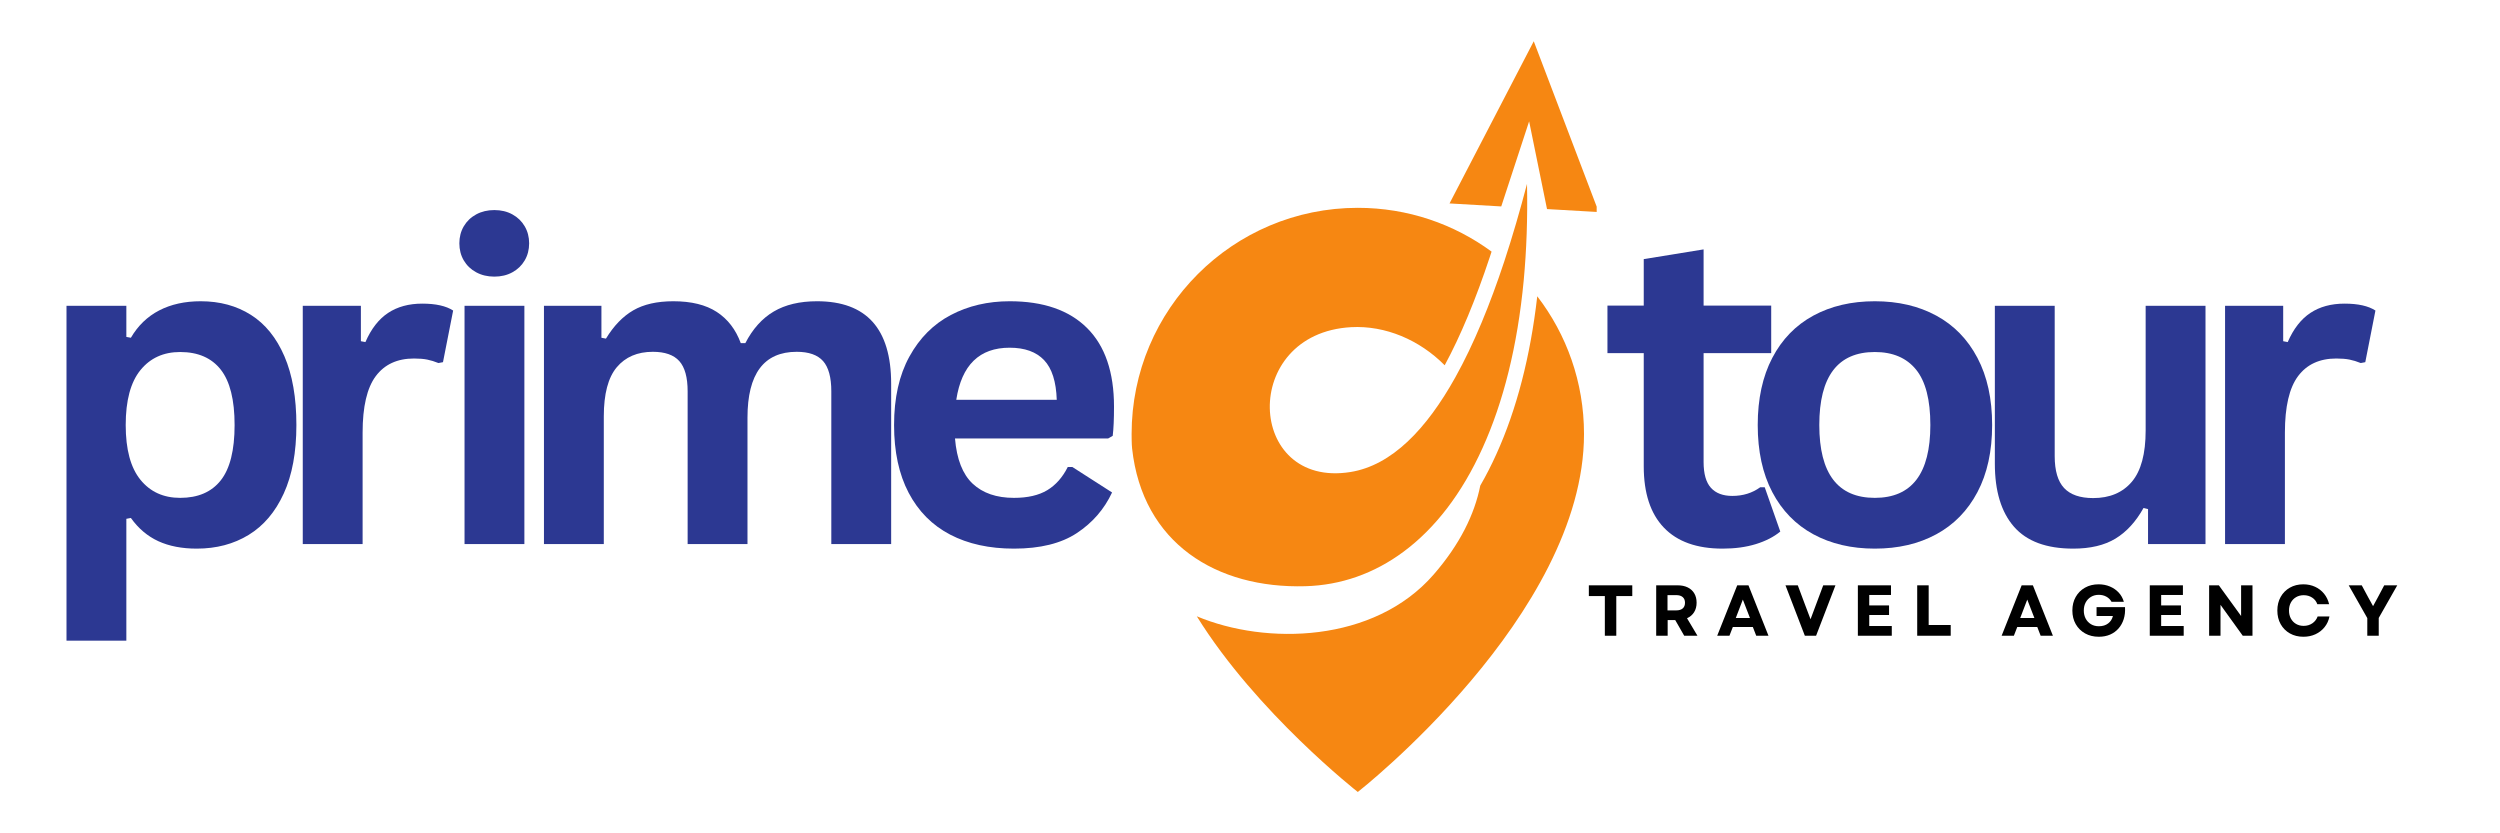
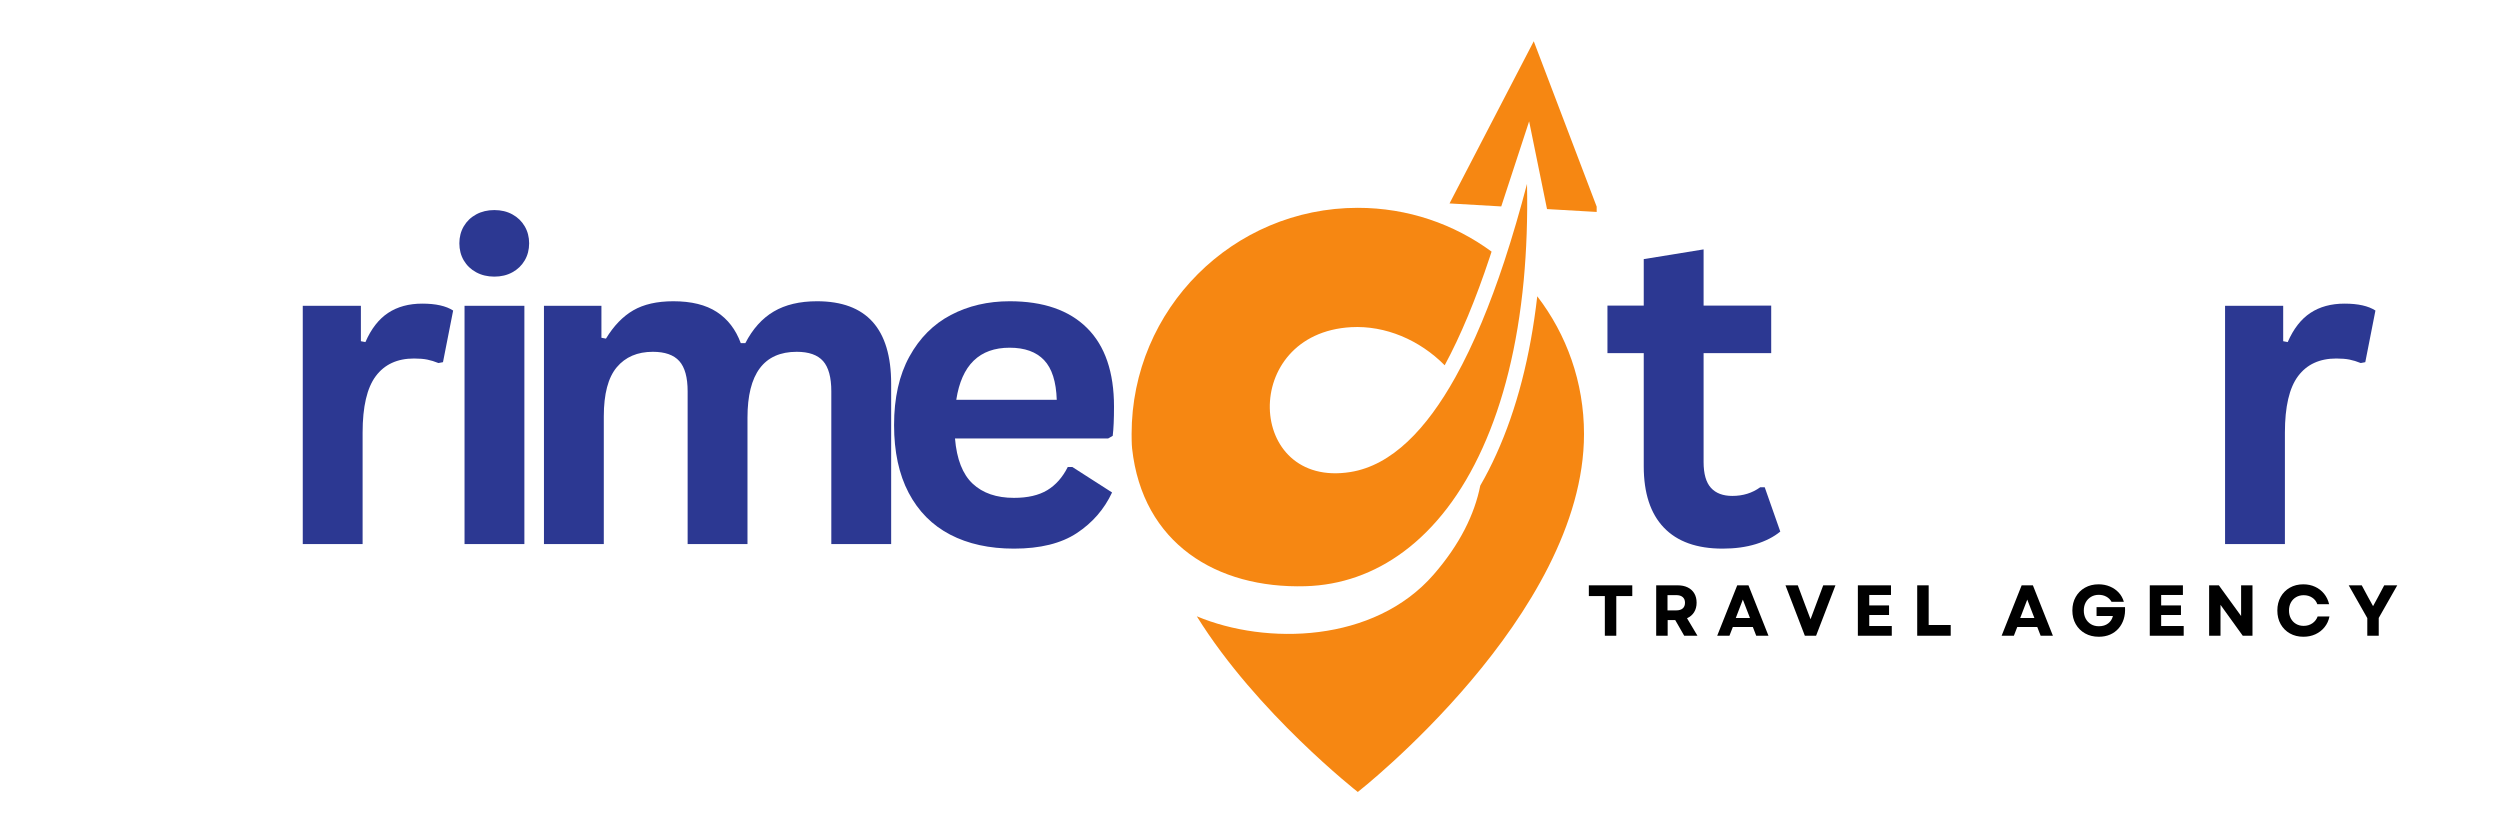
<svg xmlns="http://www.w3.org/2000/svg" width="3240" zoomAndPan="magnify" viewBox="0 0 2430 810" height="1080" preserveAspectRatio="xMidYMid meet" version="1.0">
  <defs>
    <g />
    <clipPath id="af7a93f556">
      <path d="M 1099.844 178 L 1485 178 L 1485 570 L 1099.844 570 Z M 1099.844 178 " clip-rule="nonzero" />
    </clipPath>
    <clipPath id="da61a3e580">
      <path d="M 1408 40.109 L 1551.973 40.109 L 1551.973 207 L 1408 207 Z M 1408 40.109 " clip-rule="nonzero" />
    </clipPath>
  </defs>
  <g fill="#2c3892" fill-opacity="1">
    <g transform="translate(31.248, 528.862)">
      <g>
-         <path d="M 33.391 93.875 L 33.391 -231.641 L 91.562 -231.641 L 91.562 -201.391 L 95.969 -200.562 C 102.832 -212.32 112.004 -221.176 123.484 -227.125 C 134.961 -233.07 148.406 -236.047 163.812 -236.047 C 182.426 -236.047 198.695 -231.633 212.625 -222.812 C 226.562 -214 237.414 -200.594 245.188 -182.594 C 252.957 -164.602 256.844 -142.312 256.844 -115.719 C 256.844 -89.25 252.742 -67.055 244.547 -49.141 C 236.359 -31.223 224.984 -17.816 210.422 -8.922 C 195.867 -0.035 179.07 4.406 160.031 4.406 C 145.602 4.406 133.141 1.992 122.641 -2.828 C 112.141 -7.66 103.25 -15.188 95.969 -25.406 L 91.562 -24.578 L 91.562 93.875 Z M 143.859 -44.938 C 161.211 -44.938 174.367 -50.609 183.328 -61.953 C 192.297 -73.297 196.781 -91.219 196.781 -115.719 C 196.781 -140.219 192.297 -158.172 183.328 -169.578 C 174.367 -180.992 161.211 -186.703 143.859 -186.703 C 127.617 -186.703 114.738 -180.82 105.219 -169.062 C 95.695 -157.301 90.938 -139.52 90.938 -115.719 C 90.938 -92.051 95.695 -74.336 105.219 -62.578 C 114.738 -50.816 127.617 -44.938 143.859 -44.938 Z M 143.859 -44.938 " />
-       </g>
+         </g>
    </g>
  </g>
  <g fill="#2c3892" fill-opacity="1">
    <g transform="translate(260.893, 528.862)">
      <g>
        <path d="M 33.391 0 L 33.391 -231.641 L 89.891 -231.641 L 89.891 -197.203 L 94.297 -196.359 C 99.891 -209.234 107.238 -218.68 116.344 -224.703 C 125.445 -230.723 136.508 -233.734 149.531 -233.734 C 162.688 -233.734 172.695 -231.492 179.562 -227.016 L 169.688 -176.828 L 165.281 -175.984 C 161.5 -177.523 157.859 -178.645 154.359 -179.344 C 150.859 -180.039 146.586 -180.391 141.547 -180.391 C 125.305 -180.391 112.914 -174.688 104.375 -163.281 C 95.832 -151.875 91.562 -133.566 91.562 -108.359 L 91.562 0 Z M 33.391 0 " />
      </g>
    </g>
  </g>
  <path fill="#f68712" d="M 1454.477 441.41 C 1449.617 452.18 1444.398 462.379 1438.82 472.02 C 1433.363 499.609 1419.148 529.004 1393.441 558.527 C 1335.555 624.996 1230.629 627.285 1163.281 599.039 C 1221.508 692.898 1319.785 769.805 1319.785 769.805 C 1319.785 769.805 1539.656 597.754 1539.656 421.84 C 1539.656 371.453 1522.711 325.039 1494.211 287.984 C 1487.531 346.395 1474.188 397.949 1454.477 441.41 Z M 1454.477 441.41 " fill-opacity="1" fill-rule="nonzero" />
  <g clip-path="url(#af7a93f556)">
    <path fill="#f68712" d="M 1268.734 569.801 C 1303.32 568.863 1335.652 557.48 1364.199 536.301 C 1379.492 524.98 1393.695 510.859 1406.59 494.004 C 1419.48 477.145 1431.059 457.566 1441.09 435.336 C 1461.094 391.223 1474.996 336.672 1481.062 272.418 C 1483.789 243.188 1484.93 211.938 1484.258 178.73 C 1477.562 204.293 1470.184 229.754 1462.105 254.27 C 1448.434 295.59 1432.668 334.348 1414.555 366.812 C 1386.531 417.117 1352.855 452.348 1312.621 458.812 C 1211.152 475.078 1204.887 324.074 1313.289 318.012 C 1346.449 316.172 1379.832 330.379 1404.238 355.051 C 1419.676 326.5 1434.43 291.078 1448.148 249.648 C 1448.699 247.965 1449.262 246.27 1449.812 244.559 C 1413.387 217.801 1368.438 202.008 1319.785 202.008 C 1198.352 202.008 1099.926 300.434 1099.926 421.84 C 1099.926 423.422 1099.926 431.582 1100.395 435.879 C 1110.535 528.316 1182.695 572.227 1268.734 569.801 Z M 1268.734 569.801 " fill-opacity="1" fill-rule="nonzero" />
  </g>
  <g clip-path="url(#da61a3e580)">
    <path fill="#f68712" d="M 1486.312 117.941 L 1503.699 203.219 L 1553.973 206.125 L 1490.812 40.109 L 1408.945 197.742 L 1459.219 200.648 Z M 1486.312 117.941 " fill-opacity="1" fill-rule="nonzero" />
  </g>
  <g fill="#2c3892" fill-opacity="1">
    <g transform="translate(1555.501, 528.862)">
      <g>
        <path d="M 159.812 -55.234 L 174.938 -12.188 C 168.633 -7 160.723 -2.938 151.203 0 C 141.68 2.938 130.898 4.406 118.859 4.406 C 93.797 4.406 74.754 -2.414 61.734 -16.062 C 48.723 -29.719 42.219 -49.566 42.219 -75.609 L 42.219 -185.641 L 6.938 -185.641 L 6.938 -231.844 L 42.219 -231.844 L 42.219 -277 L 100.391 -286.453 L 100.391 -231.844 L 166.109 -231.844 L 166.109 -185.641 L 100.391 -185.641 L 100.391 -79.797 C 100.391 -68.316 102.766 -59.953 107.516 -54.703 C 112.273 -49.453 119.207 -46.828 128.312 -46.828 C 138.676 -46.828 147.707 -49.629 155.406 -55.234 Z M 159.812 -55.234 " />
      </g>
    </g>
  </g>
  <g fill="#2c3892" fill-opacity="1">
    <g transform="translate(1687.714, 528.862)">
      <g>
-         <path d="M 134.609 4.406 C 111.93 4.406 92.016 -0.242 74.859 -9.547 C 57.711 -18.859 44.414 -32.508 34.969 -50.5 C 25.52 -68.5 20.797 -90.238 20.797 -115.719 C 20.797 -141.195 25.52 -162.961 34.969 -181.016 C 44.414 -199.078 57.711 -212.766 74.859 -222.078 C 92.016 -231.391 111.93 -236.047 134.609 -236.047 C 157.297 -236.047 177.211 -231.391 194.359 -222.078 C 211.516 -212.766 224.848 -199.078 234.359 -181.016 C 243.879 -162.961 248.641 -141.195 248.641 -115.719 C 248.641 -90.238 243.879 -68.5 234.359 -50.5 C 224.848 -32.508 211.516 -18.859 194.359 -9.547 C 177.211 -0.242 157.297 4.406 134.609 4.406 Z M 134.609 -44.938 C 170.598 -44.938 188.594 -68.531 188.594 -115.719 C 188.594 -140.219 183.969 -158.172 174.719 -169.578 C 165.477 -180.992 152.109 -186.703 134.609 -186.703 C 98.629 -186.703 80.641 -163.039 80.641 -115.719 C 80.641 -68.531 98.629 -44.938 134.609 -44.938 Z M 134.609 -44.938 " />
-       </g>
+         </g>
    </g>
  </g>
  <g fill="#2c3892" fill-opacity="1">
    <g transform="translate(1909.169, 528.862)">
      <g>
-         <path d="M 106.047 4.406 C 80.004 4.406 60.789 -2.695 48.406 -16.906 C 36.02 -31.113 29.828 -51.52 29.828 -78.125 L 29.828 -231.641 L 88 -231.641 L 88 -85.469 C 88 -71.332 91.039 -61.008 97.125 -54.5 C 103.219 -47.988 112.633 -44.734 125.375 -44.734 C 141.477 -44.734 154.008 -50.016 162.969 -60.578 C 171.926 -71.148 176.406 -87.781 176.406 -110.469 L 176.406 -231.641 L 234.578 -231.641 L 234.578 0 L 178.719 0 L 178.719 -34.016 L 174.312 -35.078 C 166.883 -21.773 157.816 -11.867 147.109 -5.359 C 136.398 1.148 122.711 4.406 106.047 4.406 Z M 106.047 4.406 " />
-       </g>
+         </g>
    </g>
  </g>
  <g fill="#2c3892" fill-opacity="1">
    <g transform="translate(2129.365, 528.862)">
      <g>
        <path d="M 33.391 0 L 33.391 -231.641 L 89.891 -231.641 L 89.891 -197.203 L 94.297 -196.359 C 99.891 -209.234 107.238 -218.68 116.344 -224.703 C 125.445 -230.723 136.508 -233.734 149.531 -233.734 C 162.688 -233.734 172.695 -231.492 179.562 -227.016 L 169.688 -176.828 L 165.281 -175.984 C 161.5 -177.523 157.859 -178.645 154.359 -179.344 C 150.859 -180.039 146.586 -180.391 141.547 -180.391 C 125.305 -180.391 112.914 -174.688 104.375 -163.281 C 95.832 -151.875 91.562 -133.566 91.562 -108.359 L 91.562 0 Z M 33.391 0 " />
      </g>
    </g>
  </g>
  <g fill="#000000" fill-opacity="1">
    <g transform="translate(1542.267, 617.94)">
      <g>
        <path d="M 17.641 0 L 17.641 -38.562 L 2.094 -38.562 L 2.094 -49 L 44.312 -49 L 44.312 -38.562 L 28.766 -38.562 L 28.766 0 Z M 17.641 0 " />
      </g>
    </g>
  </g>
  <g fill="#000000" fill-opacity="1">
    <g transform="translate(1603.944, 617.94)">
      <g>
        <path d="M 5.875 0 L 5.875 -49 L 26.812 -49 C 30.539 -49 33.781 -48.32 36.531 -46.969 C 39.289 -45.613 41.414 -43.676 42.906 -41.156 C 44.406 -38.633 45.156 -35.625 45.156 -32.125 C 45.156 -28.531 44.336 -25.438 42.703 -22.844 C 41.066 -20.258 38.781 -18.316 35.844 -17.016 L 45.984 0 L 33.109 0 L 24.359 -15.266 L 17.016 -15.266 L 17.016 0 Z M 16.875 -24.641 L 25.344 -24.641 C 28.094 -24.641 30.203 -25.281 31.672 -26.562 C 33.141 -27.844 33.875 -29.676 33.875 -32.062 C 33.875 -34.438 33.141 -36.266 31.672 -37.547 C 30.203 -38.836 28.094 -39.484 25.344 -39.484 L 16.875 -39.484 Z M 16.875 -24.641 " />
      </g>
    </g>
  </g>
  <g fill="#000000" fill-opacity="1">
    <g transform="translate(1668.491, 617.94)">
      <g>
        <path d="M 0.625 0 L 20.094 -49 L 31.016 -49 L 50.469 0 L 38.562 0 L 35.281 -8.469 L 15.812 -8.469 L 12.531 0 Z M 18.688 -17.219 L 32.484 -17.219 L 25.547 -35.141 Z M 18.688 -17.219 " />
      </g>
    </g>
  </g>
  <g fill="#000000" fill-opacity="1">
    <g transform="translate(1734.859, 617.94)">
      <g>
        <path d="M 19.453 0 L 0.625 -49 L 12.594 -49 L 19.109 -31.562 L 24.984 -16.031 L 37.312 -49 L 49.203 -49 L 30.375 0 Z M 19.453 0 " />
      </g>
    </g>
  </g>
  <g fill="#000000" fill-opacity="1">
    <g transform="translate(1799.967, 617.94)">
      <g>
        <path d="M 5.875 0 L 5.875 -49 L 38.078 -49 L 38.078 -39.625 L 16.938 -39.625 L 16.938 -29.469 L 36.188 -29.469 L 36.188 -20.156 L 16.938 -20.156 L 16.938 -9.453 L 38.844 -9.453 L 38.844 0 Z M 5.875 0 " />
      </g>
    </g>
  </g>
  <g fill="#000000" fill-opacity="1">
    <g transform="translate(1857.653, 617.94)">
      <g>
        <path d="M 5.875 0 L 5.875 -49 L 17.016 -49 L 17.016 -10.438 L 38.438 -10.438 L 38.438 0 Z M 5.875 0 " />
      </g>
    </g>
  </g>
  <g fill="#000000" fill-opacity="1">
    <g transform="translate(1913.24, 617.94)">
      <g />
    </g>
  </g>
  <g fill="#000000" fill-opacity="1">
    <g transform="translate(1944.953, 617.94)">
      <g>
        <path d="M 0.625 0 L 20.094 -49 L 31.016 -49 L 50.469 0 L 38.562 0 L 35.281 -8.469 L 15.812 -8.469 L 12.531 0 Z M 18.688 -17.219 L 32.484 -17.219 L 25.547 -35.141 Z M 18.688 -17.219 " />
      </g>
    </g>
  </g>
  <g fill="#000000" fill-opacity="1">
    <g transform="translate(2011.321, 617.94)">
      <g>
        <path d="M 28.703 0.984 C 23.703 0.984 19.266 -0.098 15.391 -2.266 C 11.523 -4.441 8.492 -7.441 6.297 -11.266 C 4.109 -15.098 3.016 -19.508 3.016 -24.5 C 3.016 -29.488 4.098 -33.895 6.266 -37.719 C 8.43 -41.551 11.438 -44.551 15.281 -46.719 C 19.133 -48.895 23.535 -49.984 28.484 -49.984 C 32.453 -49.984 36.113 -49.281 39.469 -47.875 C 42.832 -46.477 45.691 -44.508 48.047 -41.969 C 50.41 -39.426 52.082 -36.426 53.062 -32.969 L 41.094 -32.969 C 39.926 -35.113 38.254 -36.781 36.078 -37.969 C 33.91 -39.164 31.453 -39.766 28.703 -39.766 C 25.859 -39.766 23.336 -39.109 21.141 -37.797 C 18.941 -36.492 17.223 -34.695 15.984 -32.406 C 14.754 -30.125 14.141 -27.488 14.141 -24.5 C 14.141 -21.562 14.742 -18.945 15.953 -16.656 C 17.172 -14.375 18.875 -12.566 21.062 -11.234 C 23.258 -9.898 25.852 -9.234 28.844 -9.234 C 32.438 -9.234 35.422 -10.145 37.797 -11.969 C 40.18 -13.789 41.723 -16.195 42.422 -19.188 L 26.531 -19.188 L 26.531 -27.797 L 54.188 -27.797 C 54.457 -23.586 54.047 -19.734 52.953 -16.234 C 51.859 -12.734 50.176 -9.688 47.906 -7.094 C 45.645 -4.508 42.895 -2.516 39.656 -1.109 C 36.414 0.285 32.766 0.984 28.703 0.984 Z M 28.703 0.984 " />
      </g>
    </g>
  </g>
  <g fill="#000000" fill-opacity="1">
    <g transform="translate(2083.709, 617.94)">
      <g>
        <path d="M 5.875 0 L 5.875 -49 L 38.078 -49 L 38.078 -39.625 L 16.938 -39.625 L 16.938 -29.469 L 36.188 -29.469 L 36.188 -20.156 L 16.938 -20.156 L 16.938 -9.453 L 38.844 -9.453 L 38.844 0 Z M 5.875 0 " />
      </g>
    </g>
  </g>
  <g fill="#000000" fill-opacity="1">
    <g transform="translate(2141.396, 617.94)">
      <g>
        <path d="M 5.875 0 L 5.875 -49 L 15.328 -49 L 36.953 -19.188 L 36.953 -49 L 48.016 -49 L 48.016 0 L 38.562 0 L 16.938 -30.031 L 16.938 0 Z M 5.875 0 " />
      </g>
    </g>
  </g>
  <g fill="#000000" fill-opacity="1">
    <g transform="translate(2210.564, 617.94)">
      <g>
        <path d="M 28.344 0.984 C 23.406 0.984 19.02 -0.098 15.188 -2.266 C 11.363 -4.441 8.379 -7.441 6.234 -11.266 C 4.086 -15.098 3.016 -19.508 3.016 -24.5 C 3.016 -29.488 4.086 -33.895 6.234 -37.719 C 8.379 -41.551 11.352 -44.551 15.156 -46.719 C 18.957 -48.895 23.332 -49.984 28.281 -49.984 C 32.438 -49.984 36.238 -49.188 39.688 -47.594 C 43.145 -46.008 46.051 -43.77 48.406 -40.875 C 50.758 -37.988 52.406 -34.582 53.344 -30.656 L 41.859 -30.656 C 40.922 -33.363 39.258 -35.5 36.875 -37.062 C 34.5 -38.625 31.75 -39.406 28.625 -39.406 C 25.875 -39.406 23.41 -38.773 21.234 -37.516 C 19.066 -36.254 17.375 -34.504 16.156 -32.266 C 14.945 -30.023 14.344 -27.438 14.344 -24.5 C 14.344 -21.562 14.945 -18.973 16.156 -16.734 C 17.375 -14.492 19.055 -12.742 21.203 -11.484 C 23.359 -10.223 25.812 -9.594 28.562 -9.594 C 31.781 -9.594 34.602 -10.422 37.031 -12.078 C 39.457 -13.734 41.18 -15.961 42.203 -18.766 L 53.688 -18.766 C 52.895 -14.797 51.305 -11.328 48.922 -8.359 C 46.547 -5.398 43.598 -3.102 40.078 -1.469 C 36.555 0.164 32.645 0.984 28.344 0.984 Z M 28.344 0.984 " />
      </g>
    </g>
  </g>
  <g fill="#000000" fill-opacity="1">
    <g transform="translate(2282.322, 617.94)">
      <g>
        <path d="M 18.688 0 L 18.688 -17.156 L 0.625 -49 L 13.297 -49 L 19.391 -37.656 L 24.297 -28.766 L 29.125 -37.656 L 35.141 -49 L 47.812 -49 L 29.812 -17.297 L 29.812 0 Z M 18.688 0 " />
      </g>
    </g>
  </g>
  <g fill="#2c3892" fill-opacity="1">
    <g transform="translate(418.136, 528.862)">
      <g>
        <path d="M 33.391 0 L 33.391 -231.641 L 91.562 -231.641 L 91.562 0 Z M 62.375 -259.984 C 55.789 -259.984 49.91 -261.383 44.734 -264.188 C 39.555 -266.988 35.531 -270.836 32.656 -275.734 C 29.789 -280.641 28.359 -286.172 28.359 -292.328 C 28.359 -298.484 29.789 -304.008 32.656 -308.906 C 35.531 -313.812 39.555 -317.664 44.734 -320.469 C 49.91 -323.27 55.789 -324.672 62.375 -324.672 C 68.957 -324.672 74.801 -323.27 79.906 -320.469 C 85.02 -317.664 89.008 -313.812 91.875 -308.906 C 94.75 -304.008 96.188 -298.484 96.188 -292.328 C 96.188 -286.172 94.75 -280.641 91.875 -275.734 C 89.008 -270.836 85.02 -266.988 79.906 -264.188 C 74.801 -261.383 68.957 -259.984 62.375 -259.984 Z M 62.375 -259.984 " />
      </g>
    </g>
  </g>
  <g fill="#2c3892" fill-opacity="1">
    <g transform="translate(495.334, 528.862)">
      <g>
        <path d="M 33.391 0 L 33.391 -231.641 L 89.25 -231.641 L 89.25 -200.562 L 93.656 -199.719 C 101.219 -212.176 110.07 -221.344 120.219 -227.219 C 130.375 -233.102 143.363 -236.047 159.188 -236.047 C 176.688 -236.047 190.754 -232.578 201.391 -225.641 C 212.035 -218.711 219.805 -208.602 224.703 -195.312 L 229.125 -195.312 C 236.258 -209.164 245.461 -219.414 256.734 -226.062 C 268.004 -232.719 282.039 -236.047 298.844 -236.047 C 346.863 -236.047 370.875 -209.305 370.875 -155.828 L 370.875 0 L 312.703 0 L 312.703 -148.469 C 312.703 -162.051 310.039 -171.852 304.719 -177.875 C 299.395 -183.895 290.852 -186.906 279.094 -186.906 C 247.176 -186.906 231.219 -165.555 231.219 -122.859 L 231.219 0 L 173.047 0 L 173.047 -148.469 C 173.047 -162.051 170.348 -171.852 164.953 -177.875 C 159.566 -183.895 150.992 -186.906 139.234 -186.906 C 124.254 -186.906 112.562 -181.898 104.156 -171.891 C 95.758 -161.879 91.562 -145.953 91.562 -124.109 L 91.562 0 Z M 33.391 0 " />
      </g>
    </g>
  </g>
  <g fill="#2c3892" fill-opacity="1">
    <g transform="translate(848.238, 528.862)">
      <g>
        <path d="M 228.906 -102.688 L 80.016 -102.688 C 81.691 -82.531 87.43 -67.863 97.234 -58.688 C 107.035 -49.52 120.406 -44.938 137.344 -44.938 C 150.645 -44.938 161.426 -47.422 169.688 -52.391 C 177.945 -57.367 184.598 -64.895 189.641 -74.969 L 194.047 -74.969 L 232.688 -50.188 C 225.125 -33.945 213.711 -20.785 198.453 -10.703 C 183.191 -0.629 162.82 4.406 137.344 4.406 C 113.406 4.406 92.719 -0.141 75.281 -9.234 C 57.852 -18.336 44.414 -31.883 34.969 -49.875 C 25.52 -67.863 20.797 -89.812 20.797 -115.719 C 20.797 -142.031 25.766 -164.219 35.703 -182.281 C 45.641 -200.344 59.078 -213.816 76.016 -222.703 C 92.961 -231.598 112.004 -236.047 133.141 -236.047 C 165.898 -236.047 190.992 -227.363 208.422 -210 C 225.859 -192.645 234.578 -167.164 234.578 -133.562 C 234.578 -121.383 234.156 -111.938 233.312 -105.219 Z M 178.922 -140.281 C 178.359 -157.926 174.258 -170.77 166.625 -178.812 C 159 -186.863 147.836 -190.891 133.141 -190.891 C 103.742 -190.891 86.453 -174.02 81.266 -140.281 Z M 178.922 -140.281 " />
      </g>
    </g>
  </g>
</svg>